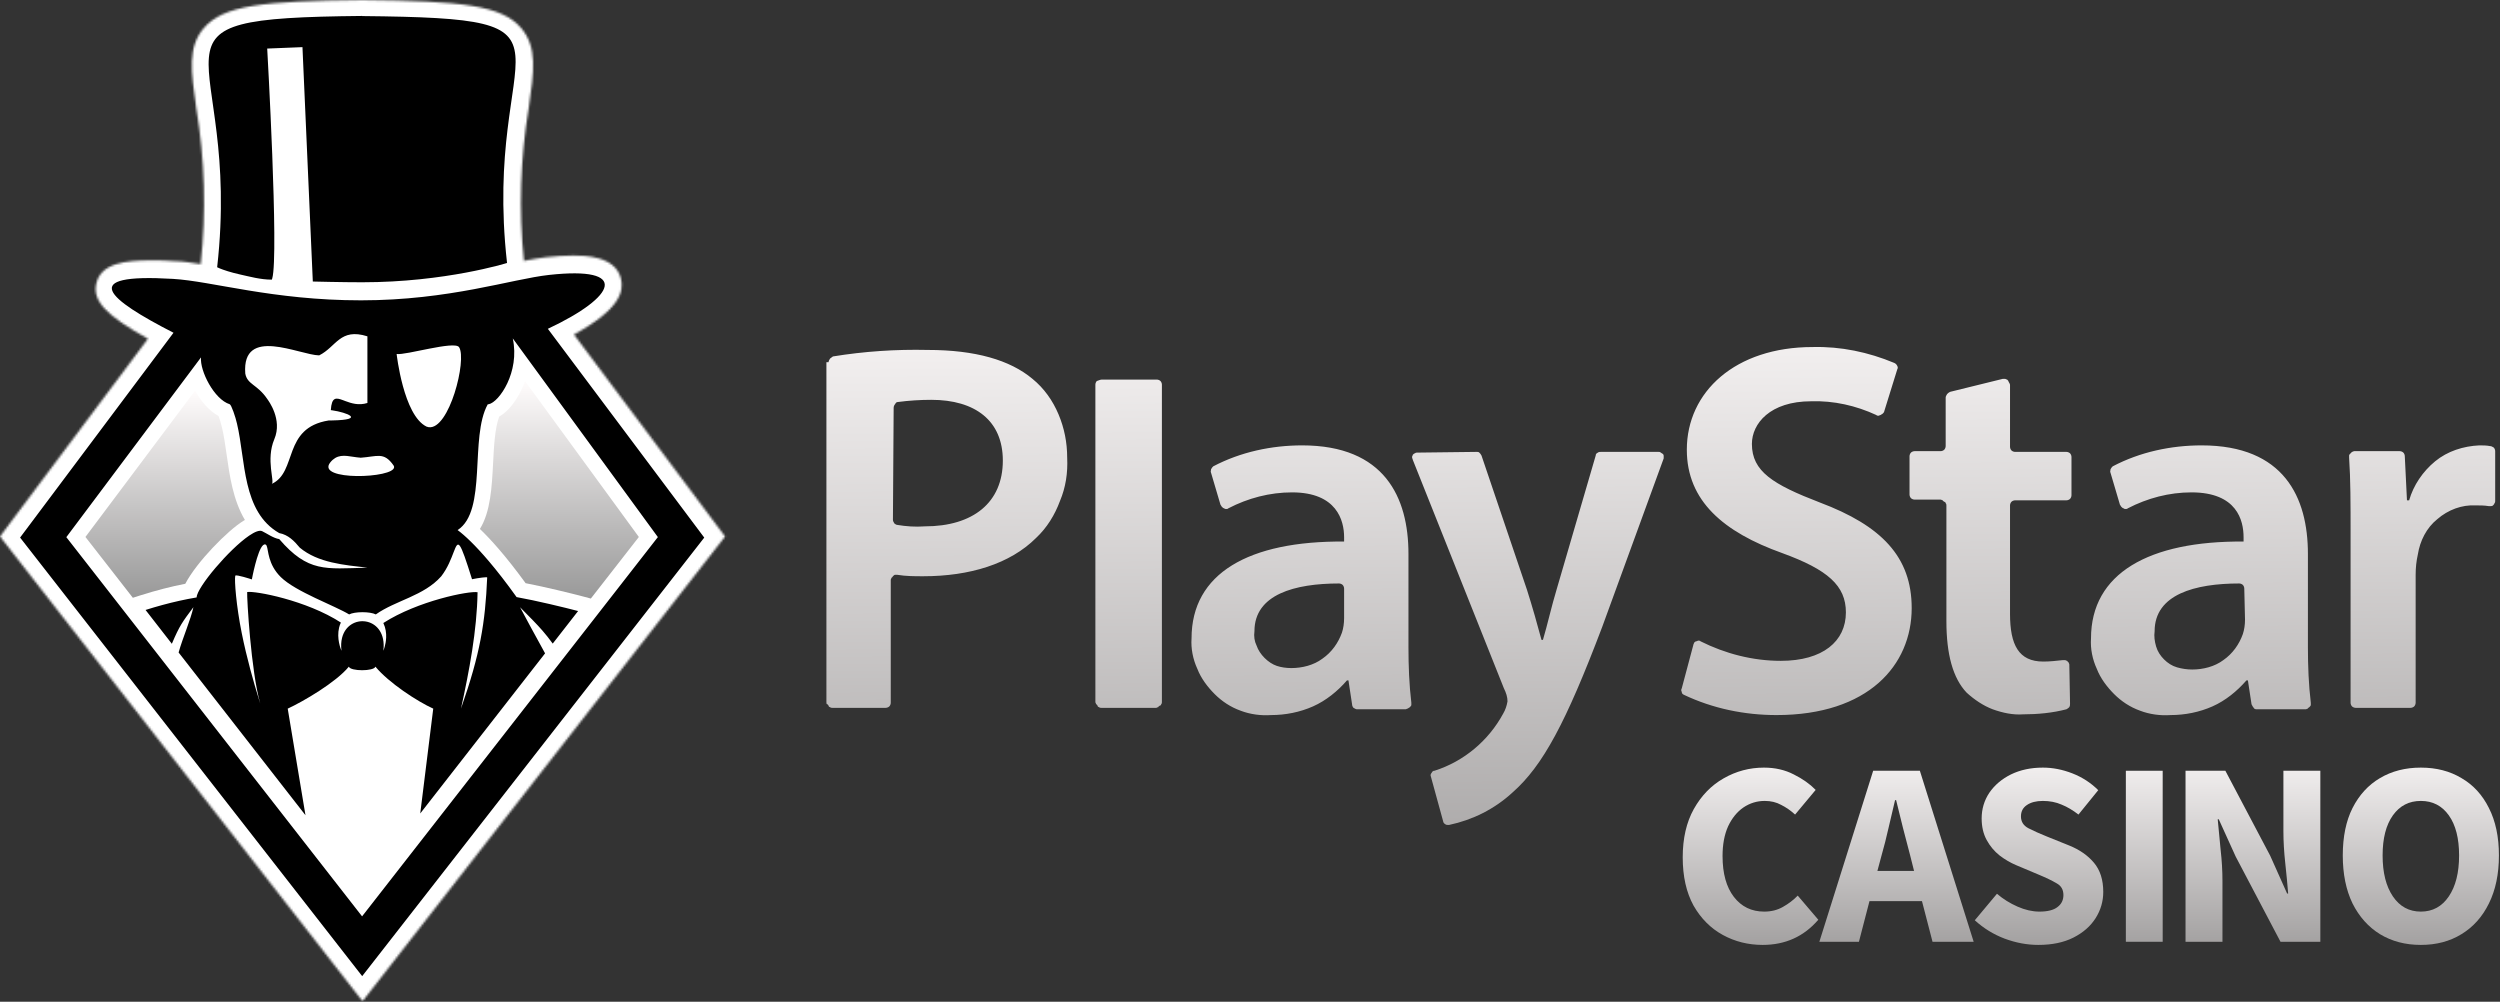
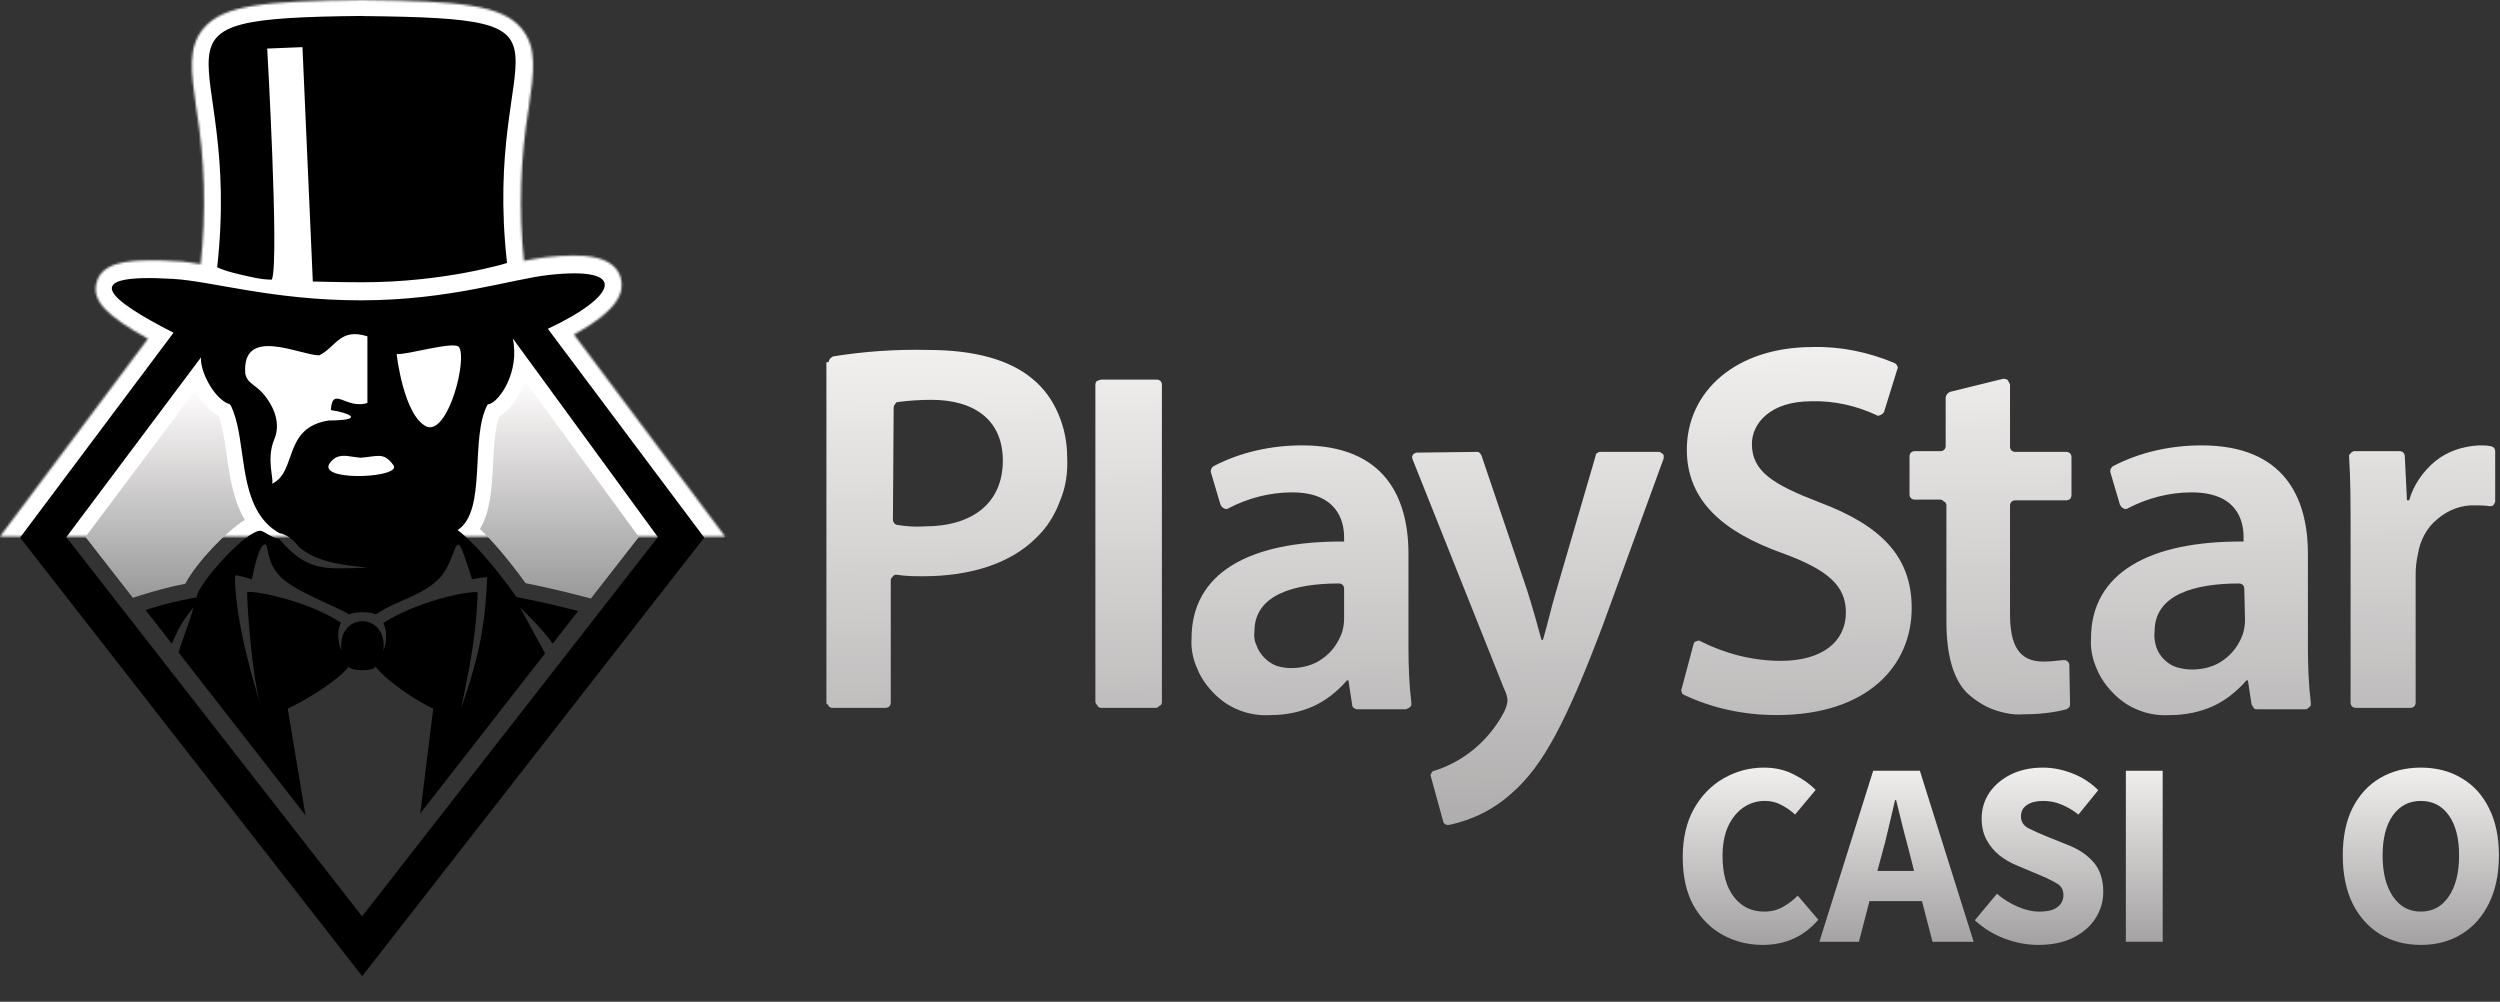
<svg xmlns="http://www.w3.org/2000/svg" width="1163" height="466" viewBox="0 0 1163 466" fill="none">
  <rect x="0" y="0" width="1163" height="466" fill="#333333" stroke="none" />
  <path d="M385.455 168.509C385.455 167.836 385.791 167.5 386.128 166.827C386.464 166.491 387.137 166.154 387.473 165.818C401.936 163.463 416.736 162.454 431.536 162.791C453.735 162.791 469.881 167.5 480.308 176.245C485.689 180.618 489.726 186.336 492.417 192.726C495.107 199.117 496.453 205.844 496.453 212.908C496.789 219.971 495.78 226.698 493.089 233.089C490.735 239.48 487.035 245.535 481.989 250.244C469.881 262.352 451.045 268.07 429.518 268.07C425.481 268.07 421.445 268.071 417.409 267.398C417.072 267.398 416.736 267.398 416.4 267.398C416.063 267.398 415.727 267.734 415.391 268.07C415.054 268.407 415.054 268.743 414.718 268.743C414.718 269.08 414.382 269.416 414.382 269.752V326.933C414.382 327.606 414.045 328.278 413.709 328.615C413.373 328.951 412.7 329.288 412.027 329.288H387.137C386.8 329.288 386.464 329.288 386.128 328.951C385.791 328.951 385.455 328.615 385.455 328.279C385.118 327.942 385.119 327.606 384.782 327.606C384.446 327.606 384.446 326.933 384.446 326.597V168.509H385.455ZM415.391 241.835C415.391 242.507 415.727 242.844 416.063 243.516C416.4 243.853 417.072 244.189 417.409 244.189C421.445 244.862 425.818 245.198 430.19 244.862C452.726 244.862 466.517 233.762 466.517 214.253C466.517 195.754 453.735 185.999 433.218 185.999C428.172 185.999 422.791 186.336 417.745 187.008C417.072 187.008 416.736 187.345 416.4 188.017C416.063 188.354 415.727 189.026 415.727 189.699L415.391 241.835ZM512.598 176.581H538.161C538.834 176.581 539.507 176.918 539.843 177.254C540.179 177.59 540.516 178.263 540.516 178.936V326.597C540.516 326.933 540.516 327.269 540.179 327.606C540.179 327.942 539.843 328.279 539.507 328.279C539.17 328.615 538.834 328.615 538.834 328.951C538.498 328.951 538.161 329.288 537.825 329.288H512.262C511.925 329.288 511.589 329.288 511.253 328.951C510.916 328.951 510.58 328.615 510.58 328.279C510.244 327.942 510.243 327.606 509.907 327.606C509.907 327.269 509.571 326.933 509.571 326.597V178.936C509.571 178.263 509.907 177.59 510.244 177.254C511.253 176.918 511.925 176.581 512.598 176.581ZM631.332 329.96C630.66 329.96 630.323 329.624 629.65 329.288C629.314 328.951 628.978 328.279 628.978 327.606L627.296 316.506H626.623C622.251 321.551 616.869 325.924 610.814 328.615C604.76 331.306 598.033 332.651 591.306 332.651C586.597 332.988 581.551 332.315 577.179 330.633C572.47 328.951 568.433 326.26 565.07 322.897C561.706 319.533 558.679 315.497 556.997 311.124C554.979 306.752 553.97 301.706 554.306 296.997C554.306 266.725 580.879 251.589 625.278 251.925V249.907C625.278 242.171 621.914 229.053 601.06 229.053C590.633 229.053 580.542 231.744 571.461 236.453C571.124 236.789 570.788 236.789 570.451 236.789C570.115 236.789 569.779 236.789 569.442 236.453C569.106 236.453 568.77 236.117 568.433 235.78C568.097 235.444 568.097 235.107 567.761 234.771L563.388 219.971C563.052 219.299 563.388 218.962 563.388 218.29C563.724 217.617 564.061 217.281 564.397 216.944C577.179 210.217 591.642 207.19 605.769 207.19C644.114 207.19 655.214 231.408 655.214 257.643V301.034C655.214 309.779 655.55 318.524 656.559 326.933C656.559 327.269 656.559 327.606 656.559 327.942C656.559 328.279 656.223 328.615 655.886 328.951C655.55 329.288 655.214 329.288 654.877 329.624C654.541 329.624 654.205 329.96 653.868 329.96H631.332ZM625.278 273.789C625.278 273.116 624.941 272.443 624.605 272.107C624.269 271.77 623.596 271.434 622.923 271.434C602.405 271.434 583.57 276.479 583.57 293.634C583.233 295.988 583.569 298.343 584.579 300.361C585.251 302.379 586.597 304.397 588.278 306.079C589.96 307.761 591.978 309.106 593.997 309.779C596.015 310.452 598.369 310.788 600.724 310.788C605.769 310.788 611.151 309.443 615.187 306.415C619.56 303.388 622.587 299.015 624.269 294.306C624.941 292.288 625.278 289.934 625.278 287.579V273.789ZM686.831 210.217C687.504 210.217 687.84 210.217 688.177 210.553C688.513 210.89 688.849 211.226 689.186 211.899L710.376 274.461C712.731 281.861 715.422 291.279 717.103 297.67H717.776C719.794 290.943 721.812 281.861 724.167 274.125L742.33 211.899C742.33 211.226 742.667 210.89 743.339 210.553C743.676 210.217 744.348 210.217 744.685 210.217H771.593C771.93 210.217 772.266 210.217 772.602 210.553C772.939 210.89 773.275 210.89 773.612 211.226C773.948 211.562 773.948 211.899 773.948 212.235C773.948 212.572 773.948 212.908 773.948 213.244L745.357 291.615C728.54 336.015 717.776 356.196 703.649 368.641C695.24 376.378 685.149 381.423 674.05 383.778C673.377 383.778 672.704 383.778 672.368 383.441C671.695 383.105 671.359 382.432 671.359 382.096L665.641 361.242C665.304 360.569 665.641 359.896 665.977 359.56C666.313 358.887 666.65 358.551 667.323 358.551C681.113 354.178 692.549 344.424 699.276 331.978C700.286 330.297 700.958 328.279 701.295 326.26C701.295 324.242 700.622 322.224 699.613 320.206L657.232 213.917C657.232 213.581 656.895 213.244 656.895 212.571C656.895 212.235 657.232 211.899 657.232 211.562C657.568 211.226 657.904 210.89 658.241 210.89C658.577 210.553 658.914 210.553 659.25 210.553L686.831 210.217ZM787.739 300.024C787.739 299.688 788.075 299.352 788.075 299.015C788.411 298.679 788.748 298.343 789.084 298.343C789.42 298.343 789.757 298.006 790.093 298.006C790.429 298.006 790.766 298.006 791.102 298.343C802.538 304.061 815.32 307.424 828.438 307.424C847.947 307.424 858.71 298.343 858.71 284.888C858.71 272.443 850.301 265.043 829.111 257.307C801.866 247.553 784.711 233.089 784.711 209.208C784.711 182.299 807.247 161.445 843.237 161.445C856.355 161.109 869.137 163.8 881.246 168.845C881.919 169.181 882.255 169.518 882.591 170.19C882.928 170.863 882.928 171.2 882.591 171.872L876.537 191.381C876.537 191.717 876.201 192.054 875.864 192.39C875.528 192.726 875.191 192.726 874.855 193.063C874.519 193.063 874.182 193.399 873.846 193.399C873.51 193.399 873.173 193.399 872.837 193.063C863.419 188.69 852.992 186.336 842.565 186.672C823.392 186.672 814.983 197.099 814.983 206.517C814.983 219.299 824.738 225.353 846.601 233.762C875.191 244.525 889.319 258.989 889.319 282.87C889.319 309.443 869.137 332.651 826.42 332.651C811.62 332.651 796.82 329.624 783.366 323.233C782.693 322.897 782.357 322.56 782.357 321.888C782.02 321.215 782.02 320.879 782.357 320.206L787.739 300.024ZM935.063 179.272V207.862C935.063 208.535 935.399 209.208 935.736 209.544C936.072 209.881 936.745 210.217 937.418 210.217H961.299C961.972 210.217 962.644 210.553 962.981 210.89C963.317 211.226 963.654 211.899 963.654 212.571V230.398C963.654 231.071 963.317 231.744 962.981 232.08C962.644 232.417 961.972 232.753 961.299 232.753H937.418C936.745 232.753 936.072 233.089 935.736 233.426C935.399 233.762 935.063 234.435 935.063 235.107V285.561C935.063 300.024 939.099 307.761 950.536 307.761C953.563 307.761 956.59 307.424 959.617 307.088C959.954 307.088 960.29 307.088 960.626 307.088C960.963 307.088 961.299 307.424 961.635 307.424C961.972 307.761 961.972 308.097 962.308 308.097C962.308 308.433 962.644 308.77 962.644 309.106L962.981 327.269C962.981 327.942 962.981 328.278 962.644 328.951C962.308 329.288 961.972 329.624 961.299 329.96C954.908 331.642 947.845 332.315 941.118 332.315C936.409 332.651 931.7 331.642 926.991 329.96C922.618 328.279 918.582 325.588 914.882 322.224C908.491 315.497 905.464 304.397 905.464 288.925V235.107C905.464 234.771 905.464 234.435 905.127 234.098C905.127 233.762 904.791 233.426 904.455 233.426C904.118 233.089 903.782 233.089 903.782 232.753C903.445 232.753 903.109 232.417 902.773 232.417H890.664C889.991 232.417 889.318 232.08 888.982 231.744C888.646 231.408 888.309 230.735 888.309 230.062V212.235C888.309 211.562 888.646 210.89 888.982 210.553C889.318 210.217 889.991 209.881 890.664 209.881H902.773C903.446 209.881 904.118 209.544 904.455 209.208C904.791 208.872 905.127 208.199 905.127 207.526V184.99C905.127 184.317 905.464 183.981 905.8 183.308C906.136 182.972 906.473 182.636 907.145 182.299L931.7 176.245C932.036 176.245 932.372 176.245 932.709 176.245C933.045 176.245 933.381 176.581 933.718 176.581C934.054 176.918 934.39 177.254 934.39 177.59C935.063 178.599 935.063 178.936 935.063 179.272ZM1050.1 329.96C1049.42 329.96 1048.75 329.96 1048.42 329.288C1048.08 328.951 1047.74 328.279 1047.41 327.606L1045.72 316.506H1045.05C1040.68 321.551 1035.3 325.924 1029.24 328.615C1023.19 331.306 1016.46 332.651 1009.73 332.651C1005.03 332.988 999.98 332.315 995.608 330.633C990.899 328.951 986.862 326.26 983.499 322.897C980.135 319.533 977.108 315.497 975.426 311.124C973.408 306.752 972.399 301.706 972.735 296.997C972.735 266.725 999.644 251.589 1043.71 251.925V249.907C1043.71 242.171 1040.68 229.053 1019.49 229.053C1009.06 229.053 998.971 231.744 989.889 236.453C989.553 236.789 989.217 236.789 988.88 236.789C988.544 236.789 988.208 236.789 987.871 236.453C987.535 236.453 987.199 236.117 986.862 235.78C986.526 235.444 986.526 235.107 986.189 234.771L981.817 219.971C981.48 219.299 981.817 218.962 981.817 218.29C982.153 217.617 982.49 217.281 982.826 216.944C995.607 210.217 1010.07 207.19 1024.2 207.19C1062.54 207.19 1073.64 231.408 1073.64 257.643V301.034C1073.64 309.779 1073.98 318.524 1074.99 326.933C1074.99 327.269 1074.99 327.606 1074.99 327.942C1074.99 328.279 1074.65 328.615 1074.32 328.951C1073.98 329.288 1073.64 329.288 1073.64 329.624C1073.31 329.624 1072.97 329.96 1072.63 329.96H1050.1ZM1044.04 273.789C1044.04 273.116 1043.71 272.443 1043.37 272.107C1043.03 271.77 1042.36 271.434 1041.69 271.434C1021.17 271.434 1002.33 276.479 1002.33 293.634C1002 295.988 1002.33 298.343 1003.01 300.697C1003.68 303.052 1005.03 305.07 1006.71 306.752C1008.39 308.433 1010.41 309.779 1012.76 310.452C1015.12 311.124 1017.47 311.461 1019.83 311.461C1024.87 311.461 1030.25 310.115 1034.29 307.088C1038.66 304.061 1041.69 299.688 1043.37 294.979C1044.04 292.961 1044.38 290.606 1044.38 288.252L1044.04 273.789ZM1093.49 248.898C1093.49 234.098 1093.49 222.999 1092.81 212.908C1092.81 212.571 1092.81 212.235 1092.81 211.899C1092.81 211.562 1093.15 211.226 1093.49 210.89C1093.82 210.553 1093.82 210.553 1094.16 210.217C1094.5 210.217 1094.83 209.881 1095.17 209.881H1116.36C1117.03 209.881 1117.71 210.217 1118.04 210.553C1118.38 210.89 1118.71 211.562 1118.71 212.235L1119.72 232.753H1120.73C1122.75 225.689 1127.12 219.299 1132.84 214.59C1138.56 209.881 1145.96 207.526 1153.36 207.19C1155.04 207.19 1156.72 207.19 1158.4 207.526C1159.08 207.526 1159.41 207.862 1160.09 208.199C1160.42 208.535 1160.76 209.208 1160.76 209.881V233.089C1160.76 233.426 1160.76 233.762 1160.42 234.098C1160.42 234.435 1160.09 234.771 1159.75 235.107C1159.41 235.444 1159.08 235.444 1158.74 235.444C1158.4 235.444 1158.07 235.444 1157.73 235.444C1155.71 235.107 1153.7 235.107 1151.68 235.107C1145.29 234.771 1138.9 237.126 1133.85 241.498C1128.81 245.535 1125.78 251.589 1124.77 257.98C1124.1 261.007 1123.76 264.034 1123.76 267.398V326.933C1123.76 327.606 1123.42 328.278 1123.09 328.615C1122.75 328.951 1122.08 329.288 1121.41 329.288H1095.84C1095.17 329.288 1094.5 328.951 1094.16 328.615C1093.82 328.278 1093.49 327.606 1093.49 326.933V248.898Z" fill="url(#paint0_linear_155_1066)" />
  <path d="M819.982 439.575C813.274 439.575 807.097 438.03 801.452 434.939C795.807 431.848 791.267 427.293 787.831 421.273C784.477 415.172 782.8 407.689 782.8 398.823C782.8 390.038 784.518 382.554 787.954 376.372C791.472 370.109 796.094 365.35 801.82 362.096C807.629 358.761 813.887 357.094 820.596 357.094C825.75 357.094 830.372 358.151 834.462 360.266C838.553 362.3 841.948 364.699 844.648 367.465L835.076 378.934C833.031 377.063 830.863 375.559 828.572 374.42C826.363 373.2 823.827 372.59 820.964 372.59C817.364 372.59 814.051 373.606 811.024 375.64C808.079 377.673 805.706 380.602 803.907 384.425C802.189 388.248 801.33 392.844 801.33 398.213C801.33 406.347 803.088 412.692 806.606 417.247C810.124 421.802 814.828 424.08 820.718 424.08C823.991 424.08 826.895 423.347 829.431 421.883C832.049 420.419 834.34 418.67 836.303 416.637L845.875 427.862C839.166 435.671 830.535 439.575 819.982 439.575Z" fill="url(#paint1_linear_155_1066)" />
  <path d="M875.326 397.846L873.363 405.167H890.42L888.579 397.846C887.516 393.861 886.411 389.631 885.266 385.157C884.203 380.683 883.139 376.372 882.076 372.224H881.585C880.603 376.453 879.58 380.805 878.517 385.279C877.535 389.672 876.472 393.861 875.326 397.846ZM846.366 438.111L871.399 358.558H893.12L918.153 438.111H899.01L894.101 419.199H869.681L864.773 438.111H846.366Z" fill="url(#paint2_linear_155_1066)" />
  <path d="M948.248 439.575C943.012 439.575 937.776 438.599 932.541 436.647C927.387 434.695 922.764 431.848 918.674 428.106L928.982 415.783C931.845 418.223 935.036 420.216 938.554 421.761C942.071 423.307 945.466 424.08 948.739 424.08C952.502 424.08 955.284 423.388 957.083 422.005C958.965 420.622 959.906 418.752 959.906 416.393C959.906 413.871 958.842 412.041 956.715 410.902C954.67 409.682 951.888 408.34 948.371 406.876L937.94 402.483C935.24 401.344 932.663 399.839 930.209 397.968C927.755 396.016 925.75 393.617 924.196 390.77C922.642 387.923 921.864 384.588 921.864 380.764C921.864 376.372 923.051 372.386 925.423 368.807C927.877 365.228 931.232 362.381 935.486 360.266C939.822 358.151 944.771 357.094 950.334 357.094C954.915 357.094 959.497 357.989 964.078 359.778C968.659 361.568 972.668 364.171 976.104 367.587L966.9 378.934C964.283 376.901 961.665 375.355 959.047 374.298C956.429 373.159 953.525 372.59 950.334 372.59C947.225 372.59 944.73 373.24 942.849 374.542C941.049 375.762 940.149 377.511 940.149 379.788C940.149 382.229 941.294 384.059 943.585 385.279C945.957 386.499 948.862 387.801 952.297 389.183L962.605 393.332C967.432 395.284 971.277 397.968 974.141 401.385C977.004 404.801 978.436 409.316 978.436 414.928C978.436 419.321 977.249 423.388 974.877 427.13C972.504 430.872 969.068 433.881 964.569 436.159C960.069 438.437 954.629 439.575 948.248 439.575Z" fill="url(#paint3_linear_155_1066)" />
  <path d="M988.948 438.111V358.558H1006.08V438.111H988.948Z" fill="url(#paint4_linear_155_1066)" />
-   <path d="M1016.71 438.111V358.558H1035.24L1056.1 398.091L1063.96 415.661H1064.45C1064.12 411.431 1063.67 406.713 1063.1 401.507C1062.53 396.301 1062.24 391.339 1062.24 386.621V358.558H1079.42V438.111H1060.89L1040.03 398.457L1032.17 381.131H1031.68C1032.09 385.523 1032.54 390.241 1033.03 395.284C1033.61 400.327 1033.89 405.208 1033.89 409.926V438.111H1016.71Z" fill="url(#paint5_linear_155_1066)" />
  <path d="M1126.18 439.575C1118.98 439.575 1112.64 437.908 1107.16 434.573C1101.76 431.238 1097.51 426.479 1094.4 420.297C1091.37 414.034 1089.86 406.591 1089.86 397.968C1089.86 389.265 1091.37 381.903 1094.4 375.884C1097.51 369.783 1101.76 365.147 1107.16 361.974C1112.64 358.721 1118.98 357.094 1126.18 357.094C1133.38 357.094 1139.68 358.721 1145.08 361.974C1150.56 365.147 1154.81 369.783 1157.84 375.884C1160.95 381.985 1162.5 389.346 1162.5 397.968C1162.5 406.591 1160.95 414.034 1157.84 420.297C1154.81 426.479 1150.56 431.238 1145.08 434.573C1139.68 437.908 1133.38 439.575 1126.18 439.575ZM1126.18 424.08C1131.66 424.08 1136 421.721 1139.19 417.003C1142.38 412.285 1143.97 405.94 1143.97 397.968C1143.97 389.997 1142.38 383.774 1139.19 379.3C1136 374.826 1131.66 372.59 1126.18 372.59C1120.7 372.59 1116.36 374.826 1113.17 379.3C1109.98 383.774 1108.39 389.997 1108.39 397.968C1108.39 405.94 1109.98 412.285 1113.17 417.003C1116.36 421.721 1120.7 424.08 1126.18 424.08Z" fill="url(#paint6_linear_155_1066)" />
  <mask id="mask0_155_1066" style="mask-type:luminance" maskUnits="userSpaceOnUse" x="0" y="0" width="338" height="466">
-     <path d="M0 249.586L68.831 157.593C49.173 146.642 42.875 139.906 44.847 131.693C47.092 122.439 58.317 121.124 70.145 121.124C73.54 121.124 77.373 121.124 81.644 121.508C84.93 121.508 88.598 122.165 93.362 122.877C96.001 98.656 95.3 74.188 91.281 50.158C88.872 33.129 87.229 21.903 94.841 13.032C103.93 2.519 122.055 0.438 168.545 0C215.198 0.438 233.378 2.519 242.413 13.032C250.024 21.903 248.436 33.129 245.972 50.158C242.064 73.681 241.309 97.621 243.727 121.343C248.053 120.522 251.229 119.975 254.131 119.646C258.295 119.174 262.481 118.918 266.671 118.879C271.544 118.879 286.438 118.879 288.903 129.831C290.107 135.307 288.903 143.63 266.999 155.622L337.308 249.586L168.654 465.771L0 249.586Z" fill="white" />
+     <path d="M0 249.586L68.831 157.593C49.173 146.642 42.875 139.906 44.847 131.693C47.092 122.439 58.317 121.124 70.145 121.124C73.54 121.124 77.373 121.124 81.644 121.508C84.93 121.508 88.598 122.165 93.362 122.877C96.001 98.656 95.3 74.188 91.281 50.158C88.872 33.129 87.229 21.903 94.841 13.032C103.93 2.519 122.055 0.438 168.545 0C215.198 0.438 233.378 2.519 242.413 13.032C250.024 21.903 248.436 33.129 245.972 50.158C242.064 73.681 241.309 97.621 243.727 121.343C248.053 120.522 251.229 119.975 254.131 119.646C258.295 119.174 262.481 118.918 266.671 118.879C271.544 118.879 286.438 118.879 288.903 129.831C290.107 135.307 288.903 143.63 266.999 155.622L337.308 249.586L0 249.586Z" fill="white" />
  </mask>
  <g mask="url(#mask0_155_1066)">
    <mask id="mask1_155_1066" style="mask-type:luminance" maskUnits="userSpaceOnUse" x="-28" y="-28" width="393" height="522">
      <path d="M364.689 -27.381H-27.377V493.148H364.689V-27.381Z" fill="white" />
    </mask>
    <g mask="url(#mask1_155_1066)">
      <rect x="-27.652" y="-27.872" width="394.257" height="523.047" fill="white" />
    </g>
  </g>
  <path d="M232.232 193.775C230.226 199.196 229.793 207.41 229.392 215.388C228.817 226.583 228.212 238.062 223.247 246.072C228.125 250.722 235.277 258.589 244.545 271.335V271.304C253.758 273.082 265.93 276.072 270.871 277.385L274.859 278.448C283.066 267.913 290.674 258.18 297.196 249.801L244.238 177.292C242.688 181.737 240.509 185.561 238.18 188.456C236.685 190.321 234.679 192.414 232.24 193.767L232.232 193.775Z" fill="url(#paint7_linear_155_1066)" />
  <path d="M113.217 242.319C113.421 242.201 113.649 242.059 113.932 241.886C108.417 232.642 106.812 221.273 105.435 211.517C104.774 206.898 104.169 202.563 103.224 198.716C102.878 197.111 102.194 194.987 101.675 193.547C97.253 191.108 93.469 186.631 90.738 181.745L39.755 249.778V249.809C44.319 255.663 52.155 265.71 61.801 278.086L65.388 276.937C72.564 274.671 79.543 272.861 86.199 271.571C91.509 261.406 105.947 246.741 113.209 242.319H113.217Z" fill="url(#paint8_linear_155_1066)" />
  <path d="M126.449 130.078C126.52 129.929 126.583 129.74 126.646 129.527C129.785 118.725 124.302 22.589 124.302 22.589L140.706 21.928L145.521 130.967C145.521 130.967 159.226 131.313 168.487 131.313C207.251 131.313 235.874 122.336 235.874 122.336C224.065 17.2 280.492 8.592 168.432 7.475L168.487 7.42C56.426 8.537 112.862 19.182 101.021 124.319C101.021 124.319 102.516 125.121 105.993 126.191C107.52 126.663 109.431 127.183 111.776 127.71C116.103 128.654 121.154 130.094 126.457 130.094L126.449 130.078Z" fill="black" />
  <path d="M327.605 250.077C327.605 250.077 259.793 159.566 254.86 152.965C286.944 137.883 293.058 123.744 255.403 127.898C238.086 129.794 209.038 139.716 167.945 139.716C126.851 139.716 98.606 130.794 80.432 129.732C35.586 127.064 50.125 139.11 80.715 154.798C75.987 161.108 9.347 250.077 9.347 250.077L168.488 454.103L327.628 250.077H327.597H327.605ZM184.53 164.672C188.59 165.38 211.563 158.362 213.57 161.517C217.315 167.269 208.967 200.211 199.368 198.716C199.054 198.669 198.739 198.582 198.424 198.456C187.669 193.24 184.514 164.672 184.514 164.672H184.53ZM178.322 289.824C178.322 289.824 178.338 289.872 178.354 289.887C179.447 292.177 179.723 294.553 179.636 296.622C179.495 300.029 178.385 302.617 178.33 302.735V302.751C178.401 302.185 178.448 301.642 178.472 301.115C179.101 286.551 162.012 285.104 159.117 296.772C158.692 298.487 158.574 300.477 158.857 302.751C158.857 302.751 158.842 302.72 158.818 302.657C158.511 301.949 156.529 297.016 157.748 291.964C157.929 291.201 158.189 290.438 158.543 289.691C158.558 289.667 158.566 289.636 158.574 289.612C142.548 279.227 118.543 274.758 114.987 275.419C114.987 275.434 114.987 275.458 114.987 275.482C114.806 277.928 116.765 312.578 121.084 327.306C120.88 326.669 120.66 325.969 120.424 325.229C118.158 317.967 114.727 305.938 112.43 294.38C109.936 282.02 108.96 269.832 109.448 267.818C109.448 267.803 109.479 267.787 109.495 267.779C109.991 267.205 116.592 269.353 117.111 269.526C117.135 269.526 117.166 269.541 117.166 269.541C117.166 269.541 119.652 256.056 122.375 253.617C122.548 253.46 122.729 253.357 122.902 253.294C123.13 253.216 123.358 253.216 123.586 253.334C123.775 253.428 123.925 253.625 124.051 253.908C124.932 255.938 124.546 262.484 130.644 268.479C137.583 275.301 155.82 281.784 162.414 285.828C165.081 284.451 172.162 284.451 174.829 285.828C184.144 279.234 197.134 277.283 205.277 268.078C211.335 260.218 211.674 250.69 213.995 254.042C215.112 255.655 216.693 260.25 219.589 269.455H219.604C222.783 268.794 226.638 268.338 226.638 268.629V268.644C225.725 289.95 223.334 304.215 214.616 329.147C214.561 329.305 214.506 329.462 214.451 329.627C218.29 312.106 221.878 293.326 222.161 275.568H222.193V275.513C218.463 274.742 194.349 279.502 178.322 289.824ZM183.027 216.434C183.224 216.717 183.326 216.985 183.342 217.252C183.562 222.579 146.67 223.838 153.641 215.12C154.373 214.2 155.136 213.539 155.923 213.067C159.361 211.005 163.326 212.634 167.661 212.909V212.941H167.717C175.545 212.398 178.527 210.069 183.027 216.442V216.434ZM148.472 165.325C156.497 161.336 158.11 152.422 170.911 156.458C170.911 156.458 170.911 156.458 170.919 156.458V187.465C166.859 188.747 163.413 187.607 160.698 186.592C160.281 186.434 159.888 186.285 159.51 186.143C156.269 184.94 154.302 184.609 153.893 190.793C154.105 190.817 154.326 190.848 154.538 190.88C161.352 191.871 170.258 195.27 154.538 195.585C154.011 195.592 153.468 195.6 152.886 195.608C131.265 199.054 138.496 219.581 126.395 225.12C126.395 225.12 126.403 225.12 126.411 225.112C127.945 224.286 123.547 213.853 127.63 204.271C131.501 195.12 124.853 186.348 124.302 185.569C119.629 178.685 115.042 178.976 114.098 173.752V173.696C112.493 151.47 139.275 165.152 148.48 165.325H148.472ZM306.016 249.935V249.88C298.077 260.069 288.274 272.641 277.472 286.504C241.642 332.468 194.813 392.53 168.44 426.29C164.931 421.782 97.796 335.709 58.268 285.025C44.492 267.362 34.067 253.995 30.857 249.888L93.406 166.395L93.508 166.261C92.91 172.485 99.613 185.789 106.867 188.055C107.638 188.315 109.59 194.05 110.251 197.087C114.326 214.152 112.548 238.07 129.896 247.992C134.05 248.763 136.836 251.603 139.448 254.758C147.961 261.87 160.179 262.846 170.934 264.081C170.777 264.081 170.635 264.089 170.478 264.097C151.509 264.577 143.327 266.394 129.896 250.777C127.284 250.431 123.964 248.055 121.95 247.103C120.699 246.512 118.527 247.394 115.9 249.18C106.608 255.497 91.62 273.216 91.447 277.928C91.415 277.928 91.391 277.936 91.36 277.944C86.097 278.825 80.746 280.029 75.514 281.453C72.879 282.169 70.267 282.94 67.71 283.751L67.733 283.782L79.905 299.439L79.944 299.494C83.532 291.012 84.916 289.25 89.865 282.61C89.904 282.555 89.936 282.507 89.975 282.46C88.74 288.227 84.987 296.717 83.091 303.538L142.02 379.139L142.107 379.249L133.862 329.753L133.846 329.659C141.045 326.331 156.3 317.44 162.288 310.131C163.004 312.342 173.932 312.342 174.648 310.131C180.816 317.613 194.176 326.331 201.548 329.659L201.532 329.761L195.498 378.415L195.545 378.36L253.569 303.939C248.982 295.568 243.931 286.363 241.925 282.484C246.599 287.228 249.643 290.257 252.373 293.389C253.978 295.237 255.473 297.118 257.126 299.399L267.188 286.496L268.896 284.301L268.935 284.254C263.058 282.704 249.108 279.321 240.328 277.771C240.328 277.771 240.328 277.771 240.32 277.771C235.521 271.052 231.193 265.529 227.386 261.044C221.028 253.554 216.127 248.983 212.925 246.63C212.909 246.623 212.893 246.607 212.877 246.591C226.788 237.614 218.353 203.515 226.898 188.087C226.913 188.087 226.929 188.087 226.945 188.087C227.079 188.087 227.212 188.071 227.354 188.039C232.145 187.119 241.925 173.122 238.542 157.434L238.636 157.56L306.071 249.896L306.016 249.927V249.935Z" fill="black" />
  <defs>
    <linearGradient id="paint0_linear_155_1066" x1="899.141" y1="116.859" x2="902.134" y2="561.233" gradientUnits="userSpaceOnUse">
      <stop stop-color="#FFFCFC" />
      <stop offset="0.811" stop-color="#929090" />
    </linearGradient>
    <linearGradient id="paint1_linear_155_1066" x1="977.679" y1="342.05" x2="977.679" y2="490.51" gradientUnits="userSpaceOnUse">
      <stop stop-color="#FFFCFC" />
      <stop offset="0.78" stop-color="#929090" />
    </linearGradient>
    <linearGradient id="paint2_linear_155_1066" x1="977.679" y1="342.05" x2="977.679" y2="490.51" gradientUnits="userSpaceOnUse">
      <stop stop-color="#FFFCFC" />
      <stop offset="0.78" stop-color="#929090" />
    </linearGradient>
    <linearGradient id="paint3_linear_155_1066" x1="977.679" y1="342.05" x2="977.679" y2="490.51" gradientUnits="userSpaceOnUse">
      <stop stop-color="#FFFCFC" />
      <stop offset="0.78" stop-color="#929090" />
    </linearGradient>
    <linearGradient id="paint4_linear_155_1066" x1="977.679" y1="342.05" x2="977.679" y2="490.51" gradientUnits="userSpaceOnUse">
      <stop stop-color="#FFFCFC" />
      <stop offset="0.78" stop-color="#929090" />
    </linearGradient>
    <linearGradient id="paint5_linear_155_1066" x1="977.679" y1="342.05" x2="977.679" y2="490.51" gradientUnits="userSpaceOnUse">
      <stop stop-color="#FFFCFC" />
      <stop offset="0.78" stop-color="#929090" />
    </linearGradient>
    <linearGradient id="paint6_linear_155_1066" x1="977.679" y1="342.05" x2="977.679" y2="490.51" gradientUnits="userSpaceOnUse">
      <stop stop-color="#FFFCFC" />
      <stop offset="0.78" stop-color="#929090" />
    </linearGradient>
    <linearGradient id="paint7_linear_155_1066" x1="260.222" y1="177.292" x2="260.222" y2="278.448" gradientUnits="userSpaceOnUse">
      <stop stop-color="#FFFCFC" />
      <stop offset="1" stop-color="#999999" />
    </linearGradient>
    <linearGradient id="paint8_linear_155_1066" x1="76.844" y1="181.745" x2="76.844" y2="278.086" gradientUnits="userSpaceOnUse">
      <stop stop-color="#FFFCFC" />
      <stop offset="1" stop-color="#999999" />
    </linearGradient>
  </defs>
</svg>